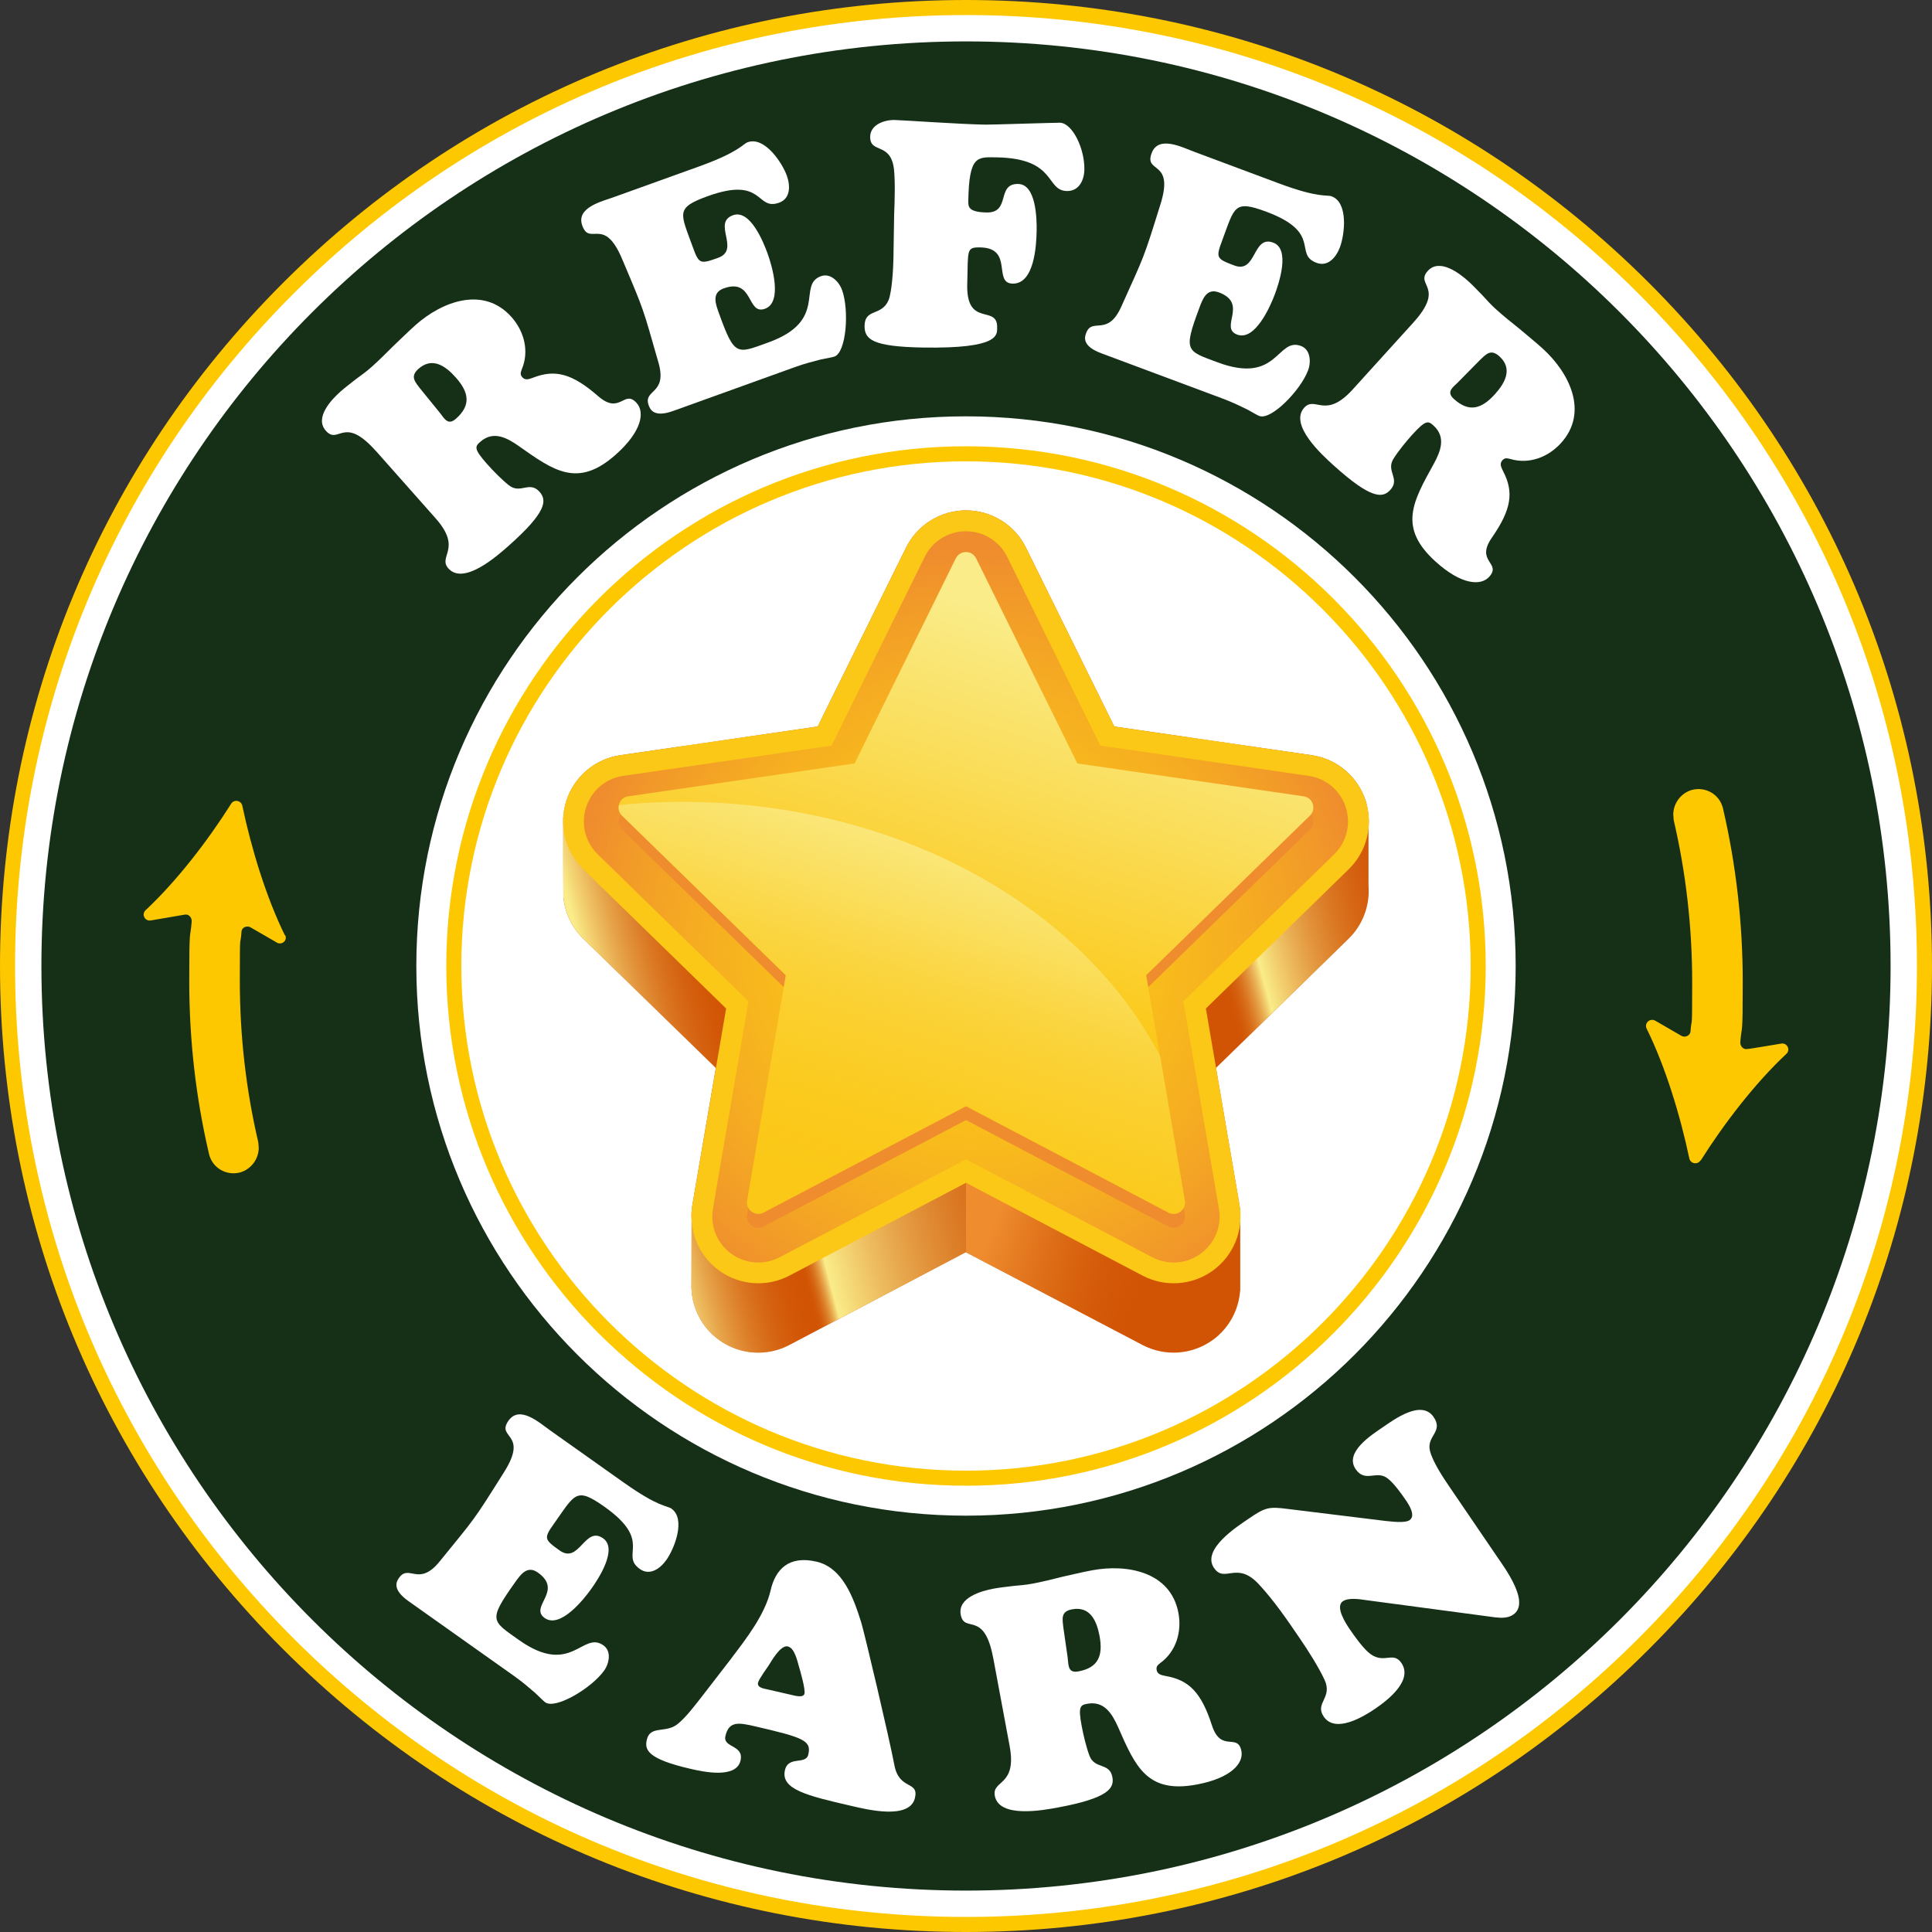
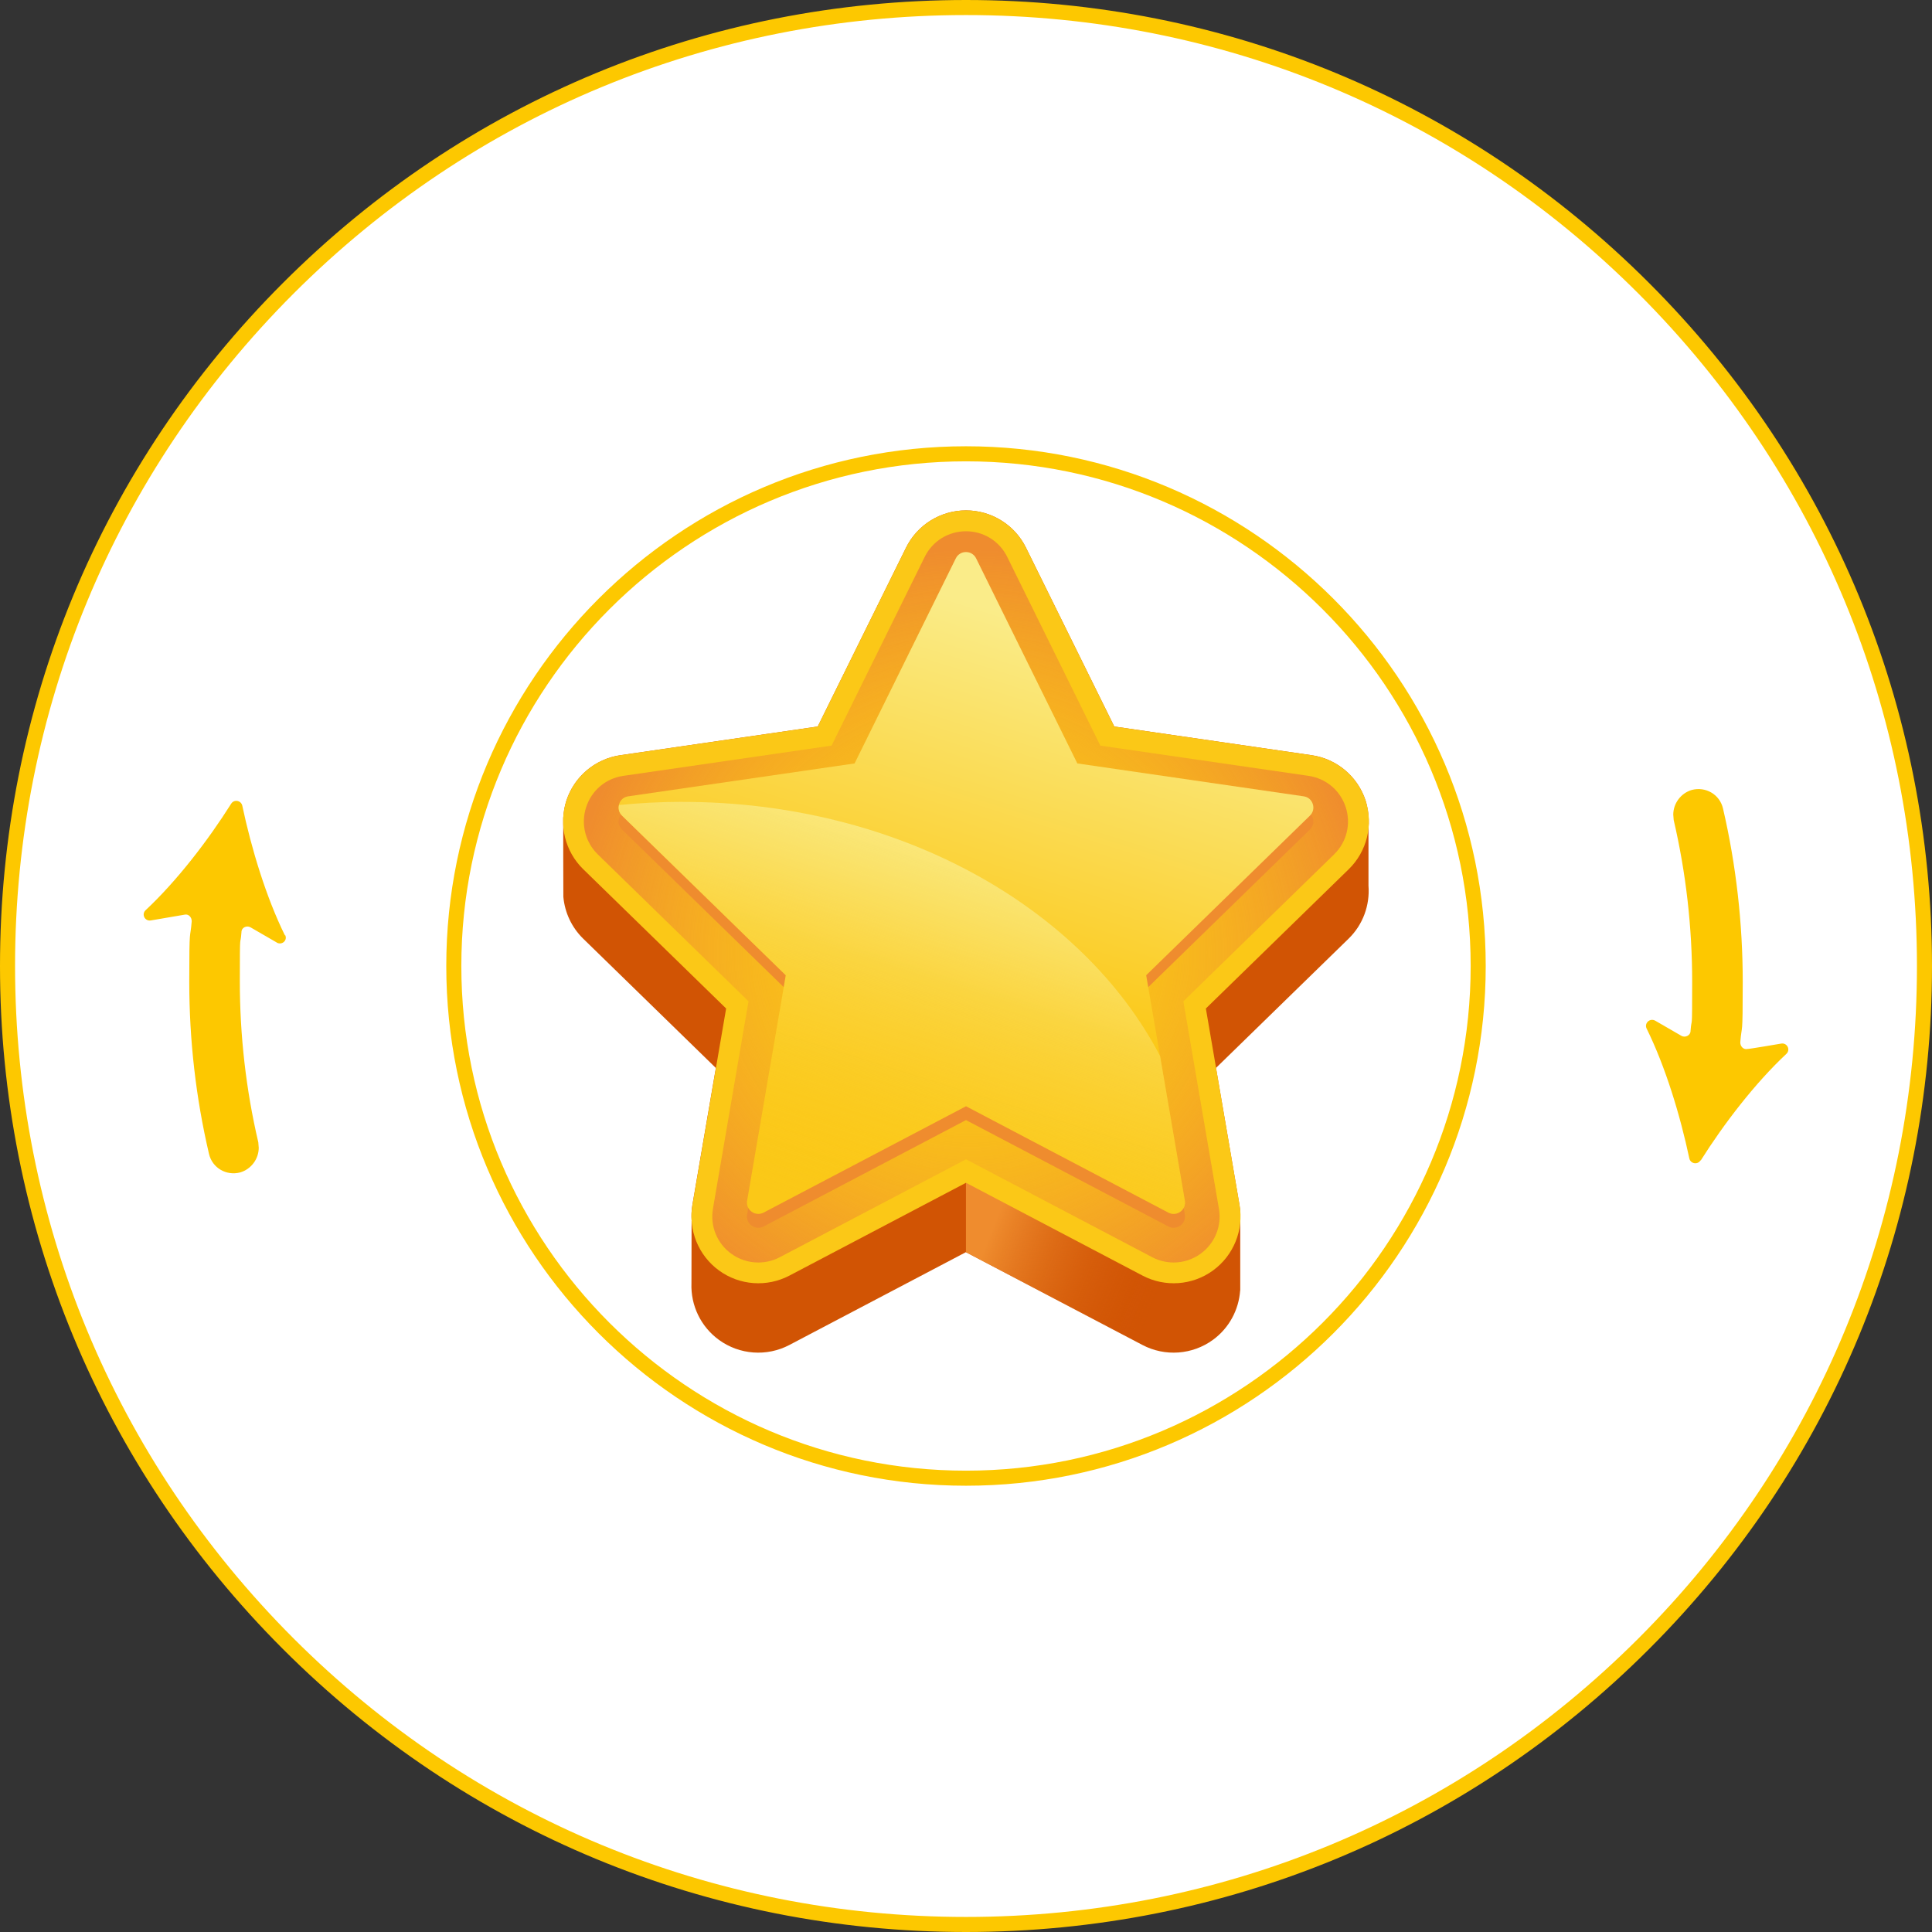
<svg xmlns="http://www.w3.org/2000/svg" viewBox="0 0 461.92 461.92">
  <rect x="0" y="0" width="461.92" height="461.92" fill="#333333" stroke="none" />
  <defs>
    <style>      .cls-1 {        fill: #fbc817;      }      .cls-2 {        fill: url(#linear-gradient-4);      }      .cls-3 {        fill: url(#linear-gradient-3);      }      .cls-4 {        fill: url(#linear-gradient-2);        mix-blend-mode: multiply;      }      .cls-5 {        fill: url(#radial-gradient);      }      .cls-6 {        fill: url(#linear-gradient);      }      .cls-7 {        fill: #fdc800;      }      .cls-8 {        fill: #ef8c2e;      }      .cls-9 {        fill: #163018;      }      .cls-10 {        fill: #d15404;      }      .cls-11 {        isolation: isolate;      }      .cls-12 {        fill: #fff;      }    </style>
    <linearGradient id="linear-gradient" x1="145.66" y1="252.08" x2="333.83" y2="201.93" gradientUnits="userSpaceOnUse">
      <stop offset="0" stop-color="#faec89" />
      <stop offset=".16" stop-color="#d15404" stop-opacity="0" />
      <stop offset=".19" stop-color="#faec89" />
      <stop offset=".53" stop-color="#d15404" stop-opacity="0" />
      <stop offset=".75" stop-color="#d15404" stop-opacity="0" />
      <stop offset=".8" stop-color="#faec89" />
      <stop offset="1" stop-color="#d15404" stop-opacity="0" />
    </linearGradient>
    <linearGradient id="linear-gradient-2" x1="276.59" y1="309.23" x2="237.3" y2="293.52" gradientUnits="userSpaceOnUse">
      <stop offset="0" stop-color="#d15404" stop-opacity="0" />
      <stop offset="1" stop-color="#ef8c2e" />
    </linearGradient>
    <radialGradient id="radial-gradient" cx="232.07" cy="227.71" fx="232.07" fy="227.71" r="96.28" gradientUnits="userSpaceOnUse">
      <stop offset="0" stop-color="#fbc817" stop-opacity="0" />
      <stop offset="1" stop-color="#ef8c2e" />
    </radialGradient>
    <linearGradient id="linear-gradient-3" x1="245.06" y1="148.14" x2="218.44" y2="233" gradientUnits="userSpaceOnUse">
      <stop offset="0" stop-color="#faec89" />
      <stop offset="1" stop-color="#fbc817" />
    </linearGradient>
    <linearGradient id="linear-gradient-4" x1="229.62" y1="195.7" x2="200.14" y2="289.71" gradientUnits="userSpaceOnUse">
      <stop offset="0" stop-color="#faec89" />
      <stop offset="1" stop-color="#fbc817" stop-opacity="0" />
    </linearGradient>
  </defs>
  <g class="cls-11">
    <g id="Layer_2" data-name="Layer 2">
      <g id="Layer_1-2" data-name="Layer 1">
        <g>
          <g>
            <circle class="cls-12" cx="230.96" cy="230.96" r="229.16" />
            <g class="cls-11">
              <circle class="cls-12" cx="230.96" cy="230.96" r="138.33" />
            </g>
            <g class="cls-11">
-               <path class="cls-9" d="M230.96,9.9C108.87,9.9,9.9,108.87,9.9,230.96s98.97,221.06,221.06,221.06,221.06-98.97,221.06-221.06S353.05,9.9,230.96,9.9ZM230.96,362.38c-72.58,0-131.42-58.84-131.42-131.42s58.84-131.42,131.42-131.42,131.42,58.84,131.42,131.42-58.84,131.42-131.42,131.42Z" />
-             </g>
+               </g>
            <path class="cls-7" d="M230.96,461.92c-61.69,0-119.69-24.02-163.31-67.65C24.02,350.65,0,292.65,0,230.96S24.02,111.27,67.65,67.65C111.27,24.02,169.27,0,230.96,0s119.69,24.02,163.31,67.65c43.62,43.62,67.65,101.62,67.65,163.31s-24.02,119.69-67.65,163.31c-43.62,43.62-101.62,67.65-163.31,67.65ZM230.96,3.6c-60.73,0-117.82,23.65-160.77,66.59C27.25,113.14,3.6,170.23,3.6,230.96s23.65,117.82,66.59,160.77c42.94,42.94,100.04,66.59,160.77,66.59s117.82-23.65,160.77-66.59c42.94-42.94,66.59-100.04,66.59-160.77s-23.65-117.82-66.59-160.77C348.79,27.25,291.69,3.6,230.96,3.6Z" />
            <path class="cls-7" d="M230.96,355.22c-68.52,0-124.26-55.74-124.26-124.26s55.74-124.26,124.26-124.26,124.26,55.74,124.26,124.26-55.74,124.26-124.26,124.26ZM230.96,110.3c-66.53,0-120.66,54.13-120.66,120.66s54.13,120.66,120.66,120.66,120.66-54.13,120.66-120.66-54.13-120.66-120.66-120.66Z" />
            <path class="cls-7" d="M406.55,277.46c-.69,1.08-2.36.79-2.65-.49-2.16-10.22-5.7-21.92-10.22-31.07-.59-1.28.79-2.56,2.06-1.87l6.29,3.64c.88.49,2.16-.1,2.16-1.18.29-3.93.39,1.38.39-11.7s-1.47-26.05-4.42-38.74c0-.49-.1-.88-.1-1.28,0-2.65,1.77-5.11,4.42-5.9,3.34-.88,6.69,1.08,7.47,4.42,3.15,13.57,4.72,27.53,4.72,41.49s-.2,9.63-.59,14.45c0,.98.79,1.77,1.67,1.57h0c0,.1,8.06-1.28,8.06-1.28,1.47-.29,2.36,1.47,1.28,2.46-7.47,6.98-14.94,16.71-20.45,25.46h-.1Z" />
            <g>
              <g>
                <path class="cls-12" d="M89.85,107.82c-7.76-8.75-8.85-1.34-11.95-4.84-2.75-3.11,1.3-7.41,3.56-9.41,1.19-1.05,2.42-1.94,3.65-2.93,1.23-.89,2.52-1.83,3.65-2.83,1.81-1.6,3.51-3.32,5.28-5.08,1.76-1.66,3.52-3.42,5.33-5.03,6.38-5.66,16.28-9.39,22.94-1.88,3,3.39,4.27,8.12,2.46,12.44-.26.73-.5,1.25.1,1.93.75.85,1.69.42,2.61.1,5.25-2.04,9.31-.99,15.51,4.41,5.33,4.65,6.2-1.76,9.25,1.68,1.9,2.15,1.31,6.71-5.07,12.36-9.04,8.01-14.77,3.81-23.13-2.09-2.92-2.05-6.14-3.74-9.24-.99-1.25,1.1-1.54,1.67,1.61,5.23,1.45,1.64,3.57,3.8,5.25,5.13,2.76,2.2,4.94-1.15,7.34,1.57,1.8,2.03,1.74,4.81-7.41,12.92-2.71,2.4-10.73,9.51-14.39,5.39-2.6-2.94,3.44-4.66-3.07-12l-14.27-16.1ZM105.16,98.69c1.19,1.57,2.01,3.06,3.87,1.41,3.67-3.25,3.06-6.34-.05-9.84-2.45-2.77-5.63-4.99-8.91-2.09-2.09,1.85-.88,3.1.56,4.95l4.53,5.57Z" />
                <path class="cls-12" d="M167.26,39.75c9.51-3.43,10.35-5.33,11.49-5.74,4.05-1.46,8.26,4.89,9.38,8.01.84,2.34.92,5.44-1.85,6.44-5.61,2.02-3.52-6.43-17.01-1.58-7.88,2.84-6.59,3.98-3.65,12.14,1.49,4.12,1.75,4.18,6.08,2.62,5.4-1.94-1.49-8.37,3.55-10.18,4.12-1.48,7.29,6.44,8.29,9.21,1.05,2.91,3.62,11.61-.64,13.15-4.4,1.59-2.68-7.46-9.86-4.87-2.98,1.07-1.94,3.75-1.12,6.02,3.73,10.37,4.27,9.61,11.72,6.93,14.56-5.24,6.83-13.77,12.65-15.87,2.27-.82,4.33,1.33,5.04,3.32,1.74,4.83,1.03,14.87-1.82,15.9-.5.18-1.71.37-3.28.7-1.61.42-3.68.92-6.09,1.79l-29.18,10.51c-4.69,1.69-5.52-.42-5.86-1.34-1.41-3.91,4.55-2.52,2.33-10.23-3.8-13.23-3.27-11.98-8.61-24.57-4.41-10.69-7.79-3.13-9.6-8.17-1.56-4.33,4.66-5.77,7.57-6.82l20.45-7.36Z" />
-                 <path class="cls-12" d="M213.78,51.26c.13-3.09.28-7.92-.05-10.87-.8-6.51-5.75-3.57-5.68-7.72.05-2.87,3.38-4.02,5.8-3.98,1.96.03,15.54,1.01,21.8,1.11,1.51.02,16.69-.48,17.75-.46,2.94.05,5.94,6.06,5.86,11.19-.04,2.56-1.29,5.19-4.16,5.14-5.21-.09-2.36-7.82-16.85-8.05-4.6-.07-6.56-.48-6.74,10.46-.02,1.36.03,2.64,4.41,2.72,5.81.09,2.23-6.91,7.51-6.82,4.3.07,4.47,8.3,4.42,11.24-.06,3.55-.58,12.67-5.72,12.59-4.83-.08.29-8.53-7.78-8.66-3.32-.05-2.88.56-3.08,8.33-.49,11.17,7.24,5.1,7.14,10.84-.03,1.74.6,5.07-17.74,4.77-12.08-.2-14.01-1.96-13.96-5.21.07-4.23,4.11-2.2,5.76-6.17.79-2.1,1.1-7.46,1.14-9.95l.17-10.49Z" />
-                 <path class="cls-12" d="M305.9,43.89c9.47,3.54,11.35,2.62,12.48,3.05,4.03,1.5,3.14,9.07,1.98,12.18-.87,2.33-2.82,4.75-5.58,3.72-5.59-2.08,1.47-7.18-11.96-12.2-7.85-2.93-7.6-1.22-10.63,6.91-1.53,4.1-1.37,4.32,2.94,5.93,5.37,2.01,4.27-7.35,9.29-5.47,4.1,1.53,1.4,9.63.37,12.38-1.08,2.9-4.74,11.2-8.99,9.61-4.38-1.64,2.77-7.42-4.37-10.09-2.97-1.11-3.9,1.61-4.74,3.87-3.85,10.32-2.96,10.09,4.46,12.86,14.49,5.41,14.11-6.09,19.91-3.92,2.26.84,2.44,3.81,1.7,5.79-1.79,4.81-8.83,12.01-11.66,10.95-.5-.18-1.55-.82-2.95-1.59-1.5-.72-3.4-1.67-5.81-2.57l-29.06-10.85c-4.67-1.74-3.94-3.89-3.6-4.81,1.45-3.89,5.1,1.02,8.39-6.29,5.65-12.55,5.25-11.25,9.32-24.31,3.54-11-3.92-7.42-2.04-12.44,1.61-4.31,7.28-1.39,10.18-.31l20.36,7.6Z" />
+                 <path class="cls-12" d="M305.9,43.89c9.47,3.54,11.35,2.62,12.48,3.05,4.03,1.5,3.14,9.07,1.98,12.18-.87,2.33-2.82,4.75-5.58,3.72-5.59-2.08,1.47-7.18-11.96-12.2-7.85-2.93-7.6-1.22-10.63,6.91-1.53,4.1-1.37,4.32,2.94,5.93,5.37,2.01,4.27-7.35,9.29-5.47,4.1,1.53,1.4,9.63.37,12.38-1.08,2.9-4.74,11.2-8.99,9.61-4.38-1.64,2.77-7.42-4.37-10.09-2.97-1.11-3.9,1.61-4.74,3.87-3.85,10.32-2.96,10.09,4.46,12.86,14.49,5.41,14.11-6.09,19.91-3.92,2.26.84,2.44,3.81,1.7,5.79-1.79,4.81-8.83,12.01-11.66,10.95-.5-.18-1.55-.82-2.95-1.59-1.5-.72-3.4-1.67-5.81-2.57l-29.06-10.85l20.36,7.6Z" />
                <path class="cls-12" d="M337.86,77.18c7.86-8.67.36-8.94,3.51-12.41,2.79-3.08,7.5.49,9.74,2.51,1.17,1.06,2.19,2.19,3.31,3.31,1.02,1.13,2.09,2.3,3.21,3.31,1.79,1.62,3.68,3.13,5.63,4.69,1.84,1.57,3.79,3.13,5.58,4.75,6.32,5.73,11.11,15.16,4.37,22.6-3.04,3.35-7.6,5.13-12.1,3.8-.76-.18-1.3-.36-1.91.31-.76.84-.24,1.72.18,2.61,2.6,5,2,9.14-2.69,15.89-4.04,5.81,2.43,5.97-.66,9.38-1.93,2.12-6.53,2.03-12.84-3.7-8.95-8.11-5.4-14.27-.45-23.22,1.72-3.13,3.05-6.51-.03-9.29-1.23-1.11-1.83-1.35-5.02,2.17-1.47,1.62-3.38,3.96-4.52,5.78-1.88,2.98,1.68,4.78-.76,7.46-1.82,2.01-4.59,2.26-13.65-5.95-2.68-2.43-10.62-9.63-6.93-13.71,2.64-2.91,5,2.91,11.59-4.36l14.44-15.93ZM348.6,91.4c-1.43,1.35-2.82,2.33-.98,4,3.63,3.29,6.63,2.35,9.77-1.12,2.48-2.74,4.35-6.14,1.1-9.08-2.07-1.87-3.18-.54-4.86,1.09l-5.04,5.11Z" />
              </g>
              <g>
                <path class="cls-12" d="M149.26,354.55c8.25,5.85,10.29,5.44,11.27,6.14,3.51,2.49.71,9.57-1.21,12.28-1.44,2.03-3.94,3.87-6.34,2.16-4.86-3.45,3.27-6.57-8.43-14.86-6.83-4.84-7.03-3.13-12.05,3.95-2.53,3.57-2.43,3.82,1.32,6.49,4.68,3.32,6.01-6,10.38-2.91,3.57,2.53-1.11,9.66-2.82,12.06-1.79,2.53-7.46,9.61-11.15,6.99-3.81-2.71,4.58-6.46-1.63-10.87-2.59-1.83-4.18.55-5.58,2.52-6.37,8.99-5.45,8.99,1.01,13.58,12.62,8.95,15.2-2.27,20.25,1.31,1.97,1.4,1.38,4.31.16,6.03-2.97,4.18-11.62,9.34-14.08,7.59-.43-.31-1.28-1.19-2.45-2.29-1.27-1.08-2.86-2.49-4.95-3.97l-25.3-17.94c-4.06-2.88-2.82-4.77-2.25-5.57,2.4-3.39,4.67,2.29,9.72-3.93,8.68-10.68,7.96-9.53,15.24-21.11,6.25-9.72-1.88-8.18,1.22-12.55,2.66-3.75,7.4.53,9.92,2.32l17.73,12.57Z" />
                <path class="cls-12" d="M174.95,396.36c3.45-4.55,7.96-10.33,9.3-16.14,1.17-5.08,4.4-8.36,10.95-6.85,6.4,1.47,8.94,8.95,10.69,14.47.76,2.42,6.68,27.49,7.94,34.14,1.14,6.15,5.89,3.68,4.93,7.87-1.24,5.37-11.64,2.75-15.31,1.9-10.52-2.42-16.83-3.95-15.78-8.52.81-3.53,5-1.17,5.59-3.75.76-3.31-1.01-4.03-12.85-6.76-3.82-.88-6.14-1.26-6.97,2.35-.66,2.87,4.49,2.04,3.61,5.87-1.02,4.41-8.98,2.66-11.92,1.98-10.52-2.42-11.02-4.63-10.48-6.98.8-3.46,4.53-1.51,7.27-3.67,2.08-1.61,4.43-4.79,6.08-6.89l6.96-9.01ZM189.18,405.22c.74.17,2.91.82,3.16-.28.25-1.1-1-5.42-1.35-6.59-.39-1.33-1.02-4.34-2.64-4.71-1.76-.41-4.03,3.72-4.51,4.46-.48.74-2.39,3.32-2.6,4.21-.29,1.25,1.6,1.45,2.41,1.64l5.52,1.27Z" />
                <path class="cls-12" d="M237.45,396.35c-2.14-11.5-6.9-5.7-7.75-10.3-.76-4.08,4.93-5.68,7.9-6.23,1.56-.29,3.07-.42,4.64-.63,1.51-.13,3.1-.27,4.58-.55,2.38-.44,4.72-1.03,7.14-1.64,2.36-.52,4.78-1.12,7.16-1.56,8.38-1.56,18.79.34,20.63,10.21.83,4.45-.52,9.16-4.3,11.93-.6.49-1.07.81-.91,1.7.21,1.11,1.23,1.23,2.19,1.44,5.55.96,8.49,3.95,11.02,11.76,2.17,6.73,6.22,1.68,7.06,6.21.53,2.82-2.34,6.42-10.72,7.98-11.87,2.21-14.63-4.34-18.75-13.7-1.45-3.26-3.33-6.36-7.41-5.61-1.63.3-2.19.64-1.31,5.31.4,2.15,1.1,5.09,1.86,7.1,1.23,3.3,4.82,1.56,5.48,5.12.5,2.67-.99,5.02-13,7.26-3.56.66-14.1,2.63-15.11-2.79-.72-3.86,5.34-2.22,3.55-11.87l-3.94-21.14ZM255.27,396.41c.21,1.96.14,3.66,2.59,3.2,4.82-.9,5.88-3.86,5.03-8.46-.68-3.64-2.26-7.18-6.56-6.38-2.74.51-2.35,2.2-2.07,4.53l1.02,7.1Z" />
                <path class="cls-12" d="M331.47,363.66c1.17.11,4.4.56,5.53-.2,1.56-1.06-.12-3.66-.84-4.72-1.06-1.56-2.95-4.2-4.43-5.3-2.66-2.02-5.33,1.16-7.62-2.2-2.72-3.99,3.77-8.14,6.39-9.93,2.75-1.87,9.33-6.81,12.27-2.51,2.42,3.56-1.77,4.5-.88,8.09.72,2.8,3.35,6.67,4.97,9.04l11.01,16.16c1.91,2.81,8.11,11.1,3.93,13.95-1.25.85-2.82.82-4.3.65l-31.05-4.14c-1.43-.22-4.07-.61-5.38.29-1.94,1.32.77,5.42,1.66,6.72,1.19,1.75,2.83,4.01,4.3,5.38,3.66,3.35,5.94-.4,8.03,2.66,2.85,4.18-3.32,8.93-6.26,10.93-2.87,1.96-9.55,5.96-12.31,1.9-2.25-3.31,2.26-4.46.16-8.88-1.39-2.98-3.94-7-5.86-9.8-3.06-4.49-6.16-9.05-9.91-13.07-5.25-5.56-8.08-.06-10.63-3.81-3.02-4.43,5.57-9.92,8.38-11.83,3.87-2.64,4.73-2.86,9.23-2.27l23.63,2.9Z" />
              </g>
            </g>
          </g>
          <path class="cls-7" d="M66.18,225.35l-6.29-3.64c-.88-.49-2.16,0-2.16,1.18-.29,3.93-.39-1.28-.39,11.7s1.47,25.96,4.42,38.54c0,.49.1.88.1,1.28,0,2.65-1.77,5.11-4.42,5.9-3.34.88-6.69-1.08-7.47-4.42-3.15-13.47-4.72-27.23-4.72-41.19s.2-9.63.59-14.45c0-.98-.79-1.77-1.67-1.57l-8.06,1.38c-1.47.29-2.36-1.47-1.28-2.46,7.47-6.98,14.94-16.71,20.45-25.46.69-1.08,2.36-.79,2.65.49,2.16,10.22,5.7,21.92,10.22,31.07v-.2c.69,1.28-.69,2.56-1.97,1.87h0Z" />
          <g>
            <path class="cls-10" d="M327.21,197.83c.23-2.55-.29-5.1-.7-6.39-1.88-5.79-6.89-10.01-12.91-10.88l-47.19-6.86-21.11-42.76c-2.69-5.46-8.25-8.91-14.34-8.91s-11.65,3.46-14.34,8.91l-21.11,42.76-47.19,6.86c-6.02.88-11.03,5.09-12.91,10.88-.42,1.29-.64,2.61-.73,3.93h-.02s0,.16,0,.16c0,.09,0,18.33.03,18.65v.24h0c.34,3.73,1.97,7.3,4.75,10.01l31.71,30.91-5.62,32.78c-.22,1.28-.25,2.55-.16,3.81l-.02-.02-.03,14.91h0c-.2,5.28,2.22,10.37,6.57,13.53,4.92,3.58,11.45,4.05,16.84,1.22l42.21-22.19,42.21,22.19c5.39,2.83,11.92,2.36,16.84-1.22,3.88-2.82,6.2-7.19,6.52-11.84h.02v-16.6h-.02c.09-1.25.06-2.52-.16-3.8l-5.62-32.78,31.71-30.91c3.44-3.35,5.11-8.01,4.75-12.67v-13.94Z" />
-             <path class="cls-6" d="M327.21,197.83c.23-2.55-.29-5.1-.7-6.39-1.88-5.79-6.89-10.01-12.91-10.88l-47.19-6.86-21.11-42.76c-2.69-5.46-8.25-8.91-14.34-8.91s-11.65,3.46-14.34,8.91l-21.11,42.76-47.19,6.86c-6.02.88-11.03,5.09-12.91,10.88-.42,1.29-.64,2.61-.73,3.93h-.02s0,.16,0,.16c0,.09,0,18.33.03,18.65v.24h0c.34,3.73,1.97,7.3,4.75,10.01l31.71,30.91-5.62,32.78c-.22,1.28-.25,2.55-.16,3.81l-.02-.02-.03,14.91h0c-.2,5.28,2.22,10.37,6.57,13.53,4.92,3.58,11.45,4.05,16.84,1.22l42.21-22.19,42.21,22.19c5.39,2.83,11.92,2.36,16.84-1.22,3.88-2.82,6.2-7.19,6.52-11.84h.02v-16.6h-.02c.09-1.25.06-2.52-.16-3.8l-5.62-32.78,31.71-30.91c3.44-3.35,5.11-8.01,4.75-12.67v-13.94Z" />
            <path class="cls-4" d="M230.96,299.4l42.21,22.19c1.68.88,3.47,1.41,5.29,1.65l8.62-23.5-56.13-22.57v22.23Z" />
            <path class="cls-1" d="M216.62,130.94c2.69-5.46,8.25-8.91,14.34-8.91s11.65,3.46,14.34,8.91l21.11,42.76,47.19,6.86c6.02.88,11.03,5.09,12.91,10.88,1.88,5.79.31,12.14-4.05,16.39l-34.15,33.29,8.06,47c1.03,6-1.44,12.06-6.36,15.64s-11.45,4.05-16.84,1.22l-42.21-22.19-42.21,22.19c-5.39,2.83-11.92,2.36-16.84-1.22-4.92-3.58-7.39-9.64-6.36-15.64l8.06-47-34.15-33.29c-4.36-4.25-5.93-10.6-4.05-16.39,1.88-5.79,6.89-10.01,12.91-10.88l47.19-6.86,21.11-42.76Z" />
            <path class="cls-5" d="M280.61,301.85c-1.78,0-3.55-.44-5.12-1.26l-44.53-23.41-44.53,23.41c-1.57.83-3.35,1.26-5.12,1.26-2.34,0-4.58-.73-6.47-2.1-3.42-2.48-5.09-6.61-4.38-10.77l8.5-49.58-36.03-35.12c-3.02-2.95-4.09-7.27-2.79-11.29,1.31-4.02,4.71-6.89,8.89-7.49l49.79-7.23,22.26-45.11c1.87-3.79,5.65-6.14,9.87-6.14s8.01,2.35,9.87,6.14l22.26,45.11,49.78,7.23c4.18.61,7.58,3.48,8.89,7.49,1.3,4.02.24,8.34-2.79,11.29l-36.03,35.12,8.5,49.58c.71,4.16-.96,8.29-4.38,10.77-1.89,1.38-4.13,2.1-6.48,2.1Z" />
            <path class="cls-8" d="M280.61,293.55c-.43,0-.88-.11-1.26-.31l-48.39-25.44-48.39,25.44c-.38.2-.83.31-1.26.31-.59,0-1.12-.17-1.6-.52-.85-.62-1.26-1.61-1.08-2.65l9.24-53.89-39.15-38.16c-.76-.74-1.01-1.78-.69-2.78.33-1.02,1.13-1.69,2.19-1.84l54.1-7.86,24.2-49.03c.47-.95,1.38-1.51,2.43-1.51s1.96.56,2.43,1.51l24.2,49.03,54.1,7.86c1.06.15,1.86.83,2.19,1.84.33,1,.07,2.04-.68,2.78l-39.15,38.16,9.24,53.89c.18,1.04-.22,2.03-1.08,2.65-.47.34-1.01.52-1.6.52Z" />
            <path class="cls-3" d="M280.61,290.23c-.43,0-.88-.11-1.26-.31l-48.39-25.44-48.39,25.44c-.38.2-.83.31-1.26.31-.59,0-1.12-.17-1.6-.52-.85-.62-1.26-1.61-1.08-2.65l9.24-53.89-39.15-38.16c-.76-.74-1.01-1.78-.69-2.78.33-1.02,1.13-1.69,2.19-1.84l54.1-7.86,24.2-49.03c.47-.95,1.38-1.51,2.43-1.51s1.96.56,2.43,1.51l24.2,49.03,54.1,7.86c1.06.15,1.86.83,2.19,1.84.33,1,.07,2.04-.68,2.78l-39.15,38.16,9.24,53.89c.18,1.04-.22,2.03-1.08,2.65-.47.34-1.01.52-1.6.52Z" />
            <path class="cls-2" d="M163.1,191.71c-5.12,0-10.15.28-15.1.76-.22.93.03,1.87.73,2.55l39.15,38.16-9.24,53.89c-.18,1.04.23,2.03,1.08,2.65.47.34,1.01.52,1.6.52.43,0,.88-.11,1.26-.31l48.39-25.44,48.39,25.44c.38.2.83.31,1.26.31.59,0,1.12-.17,1.6-.52.85-.62,1.26-1.61,1.08-2.65l-5.93-34.57c-18.59-35.68-62.74-60.78-114.26-60.78Z" />
          </g>
        </g>
      </g>
    </g>
  </g>
</svg>